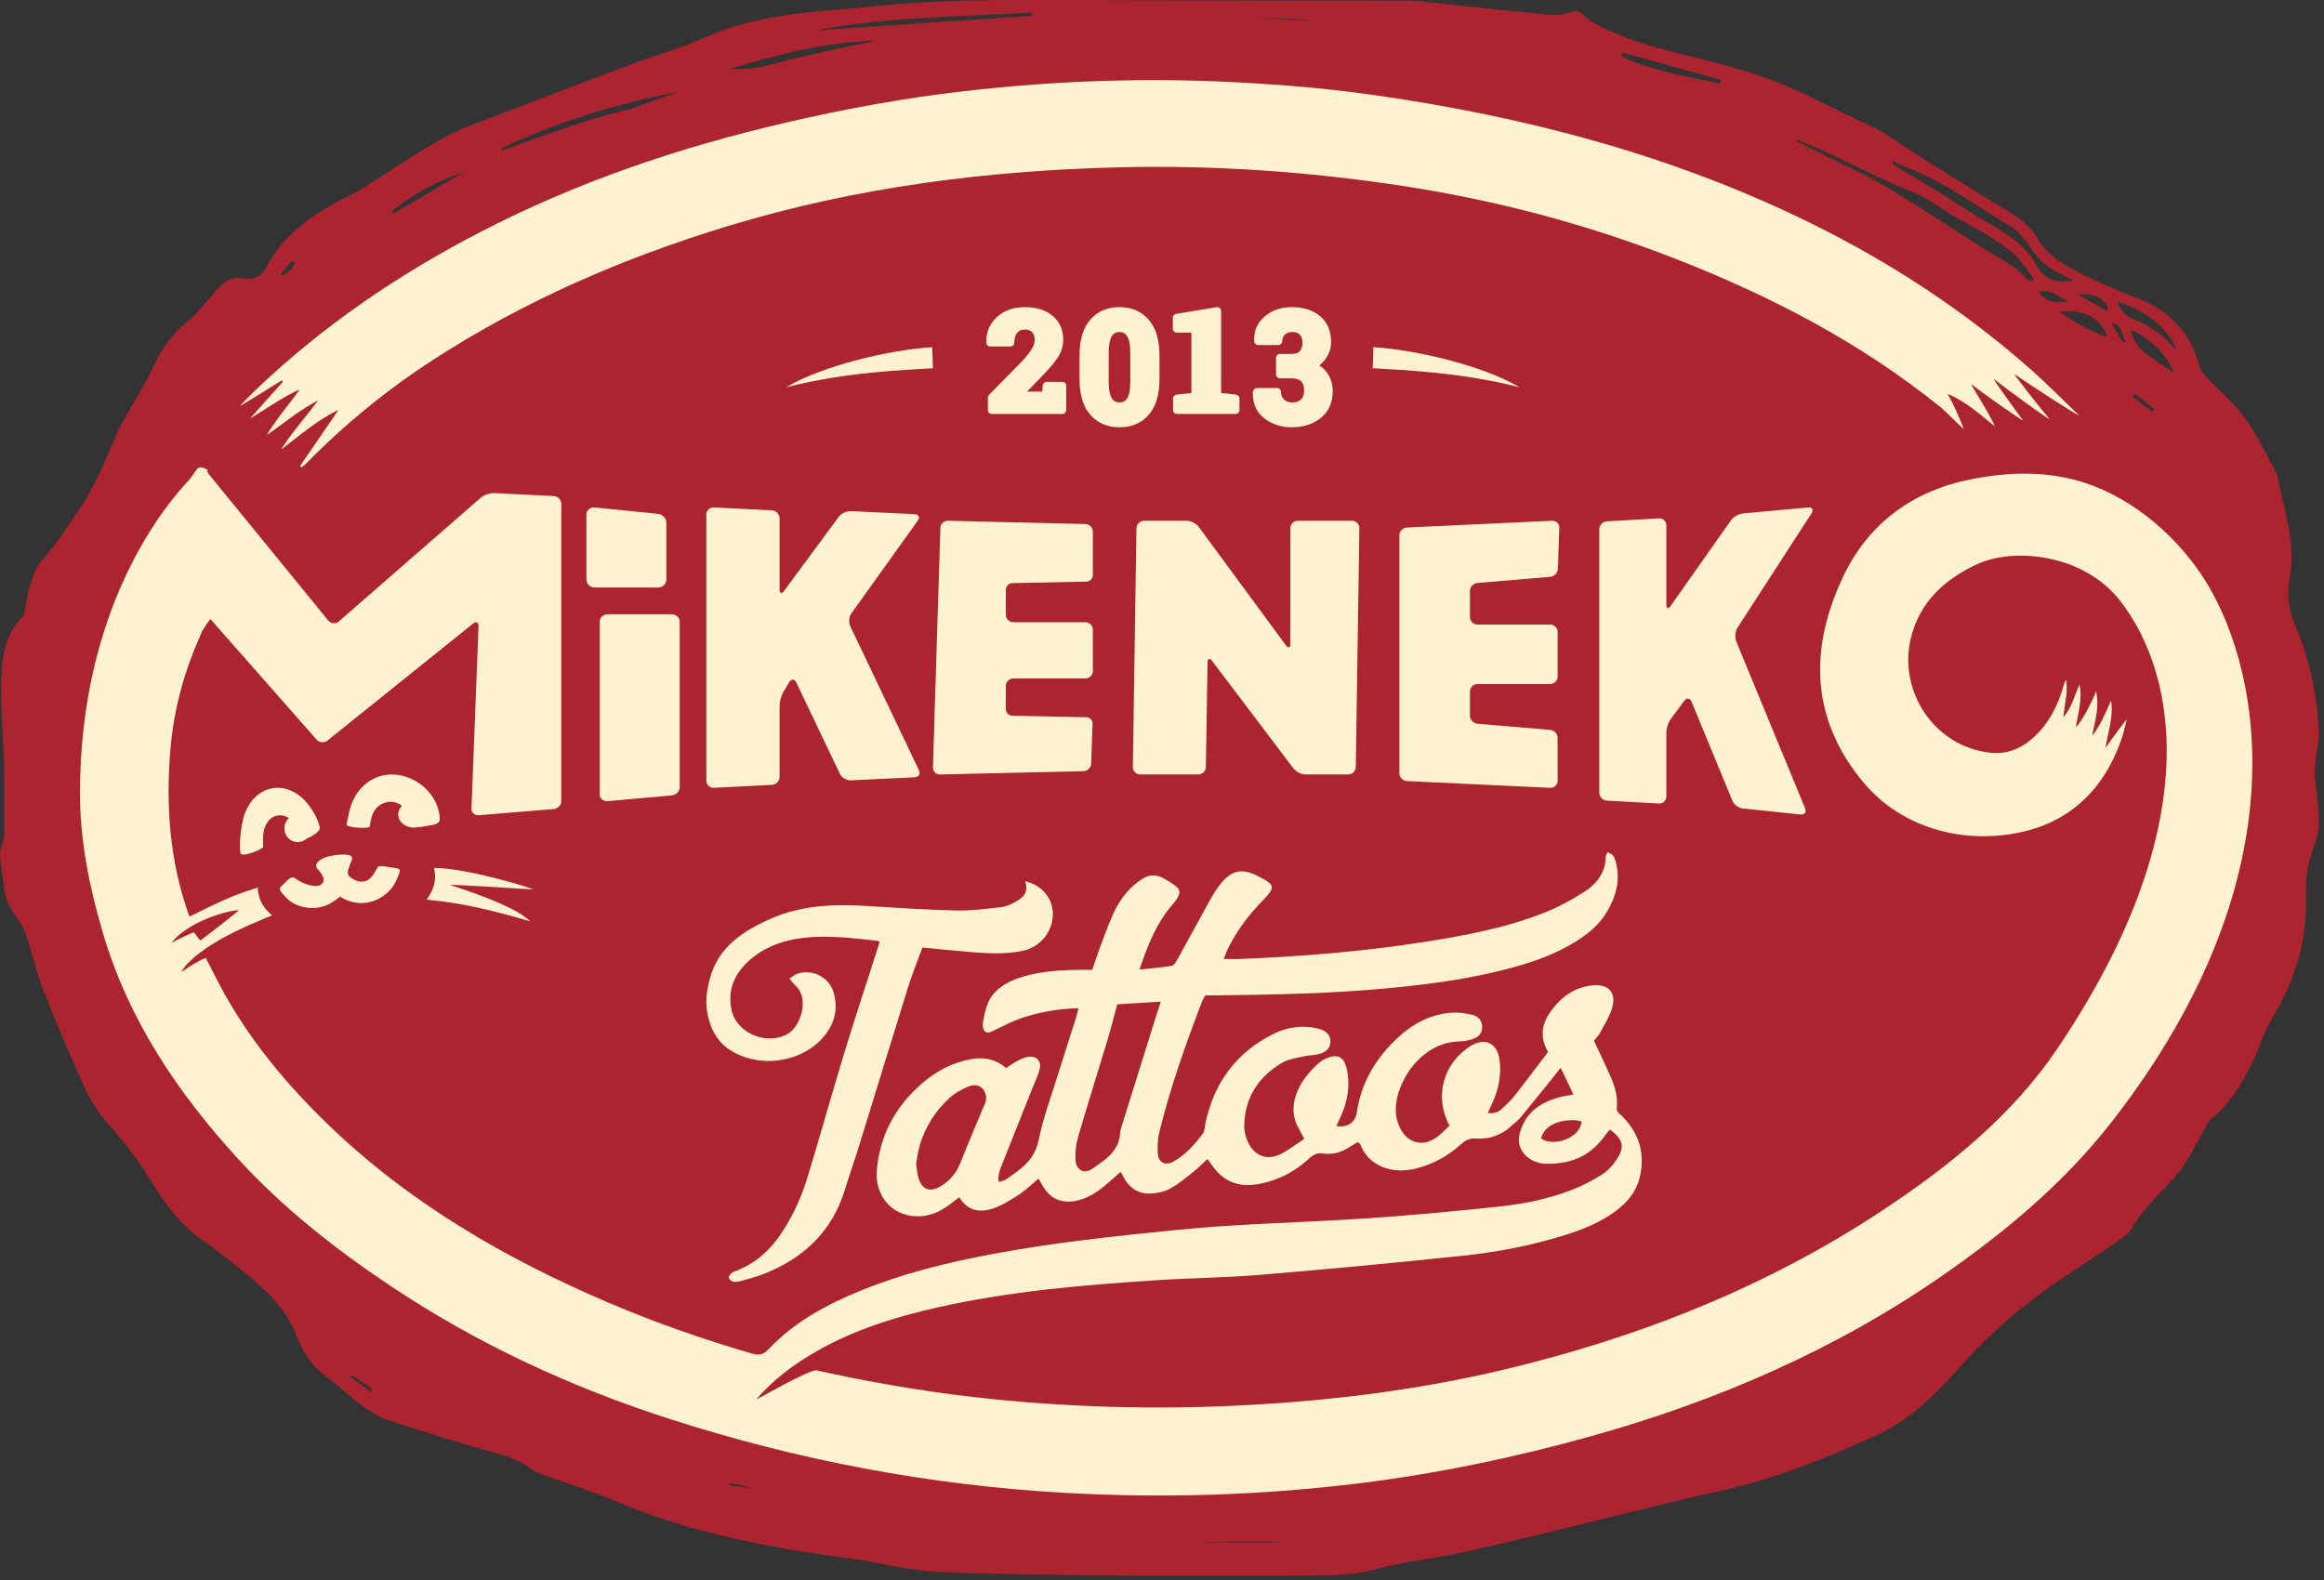
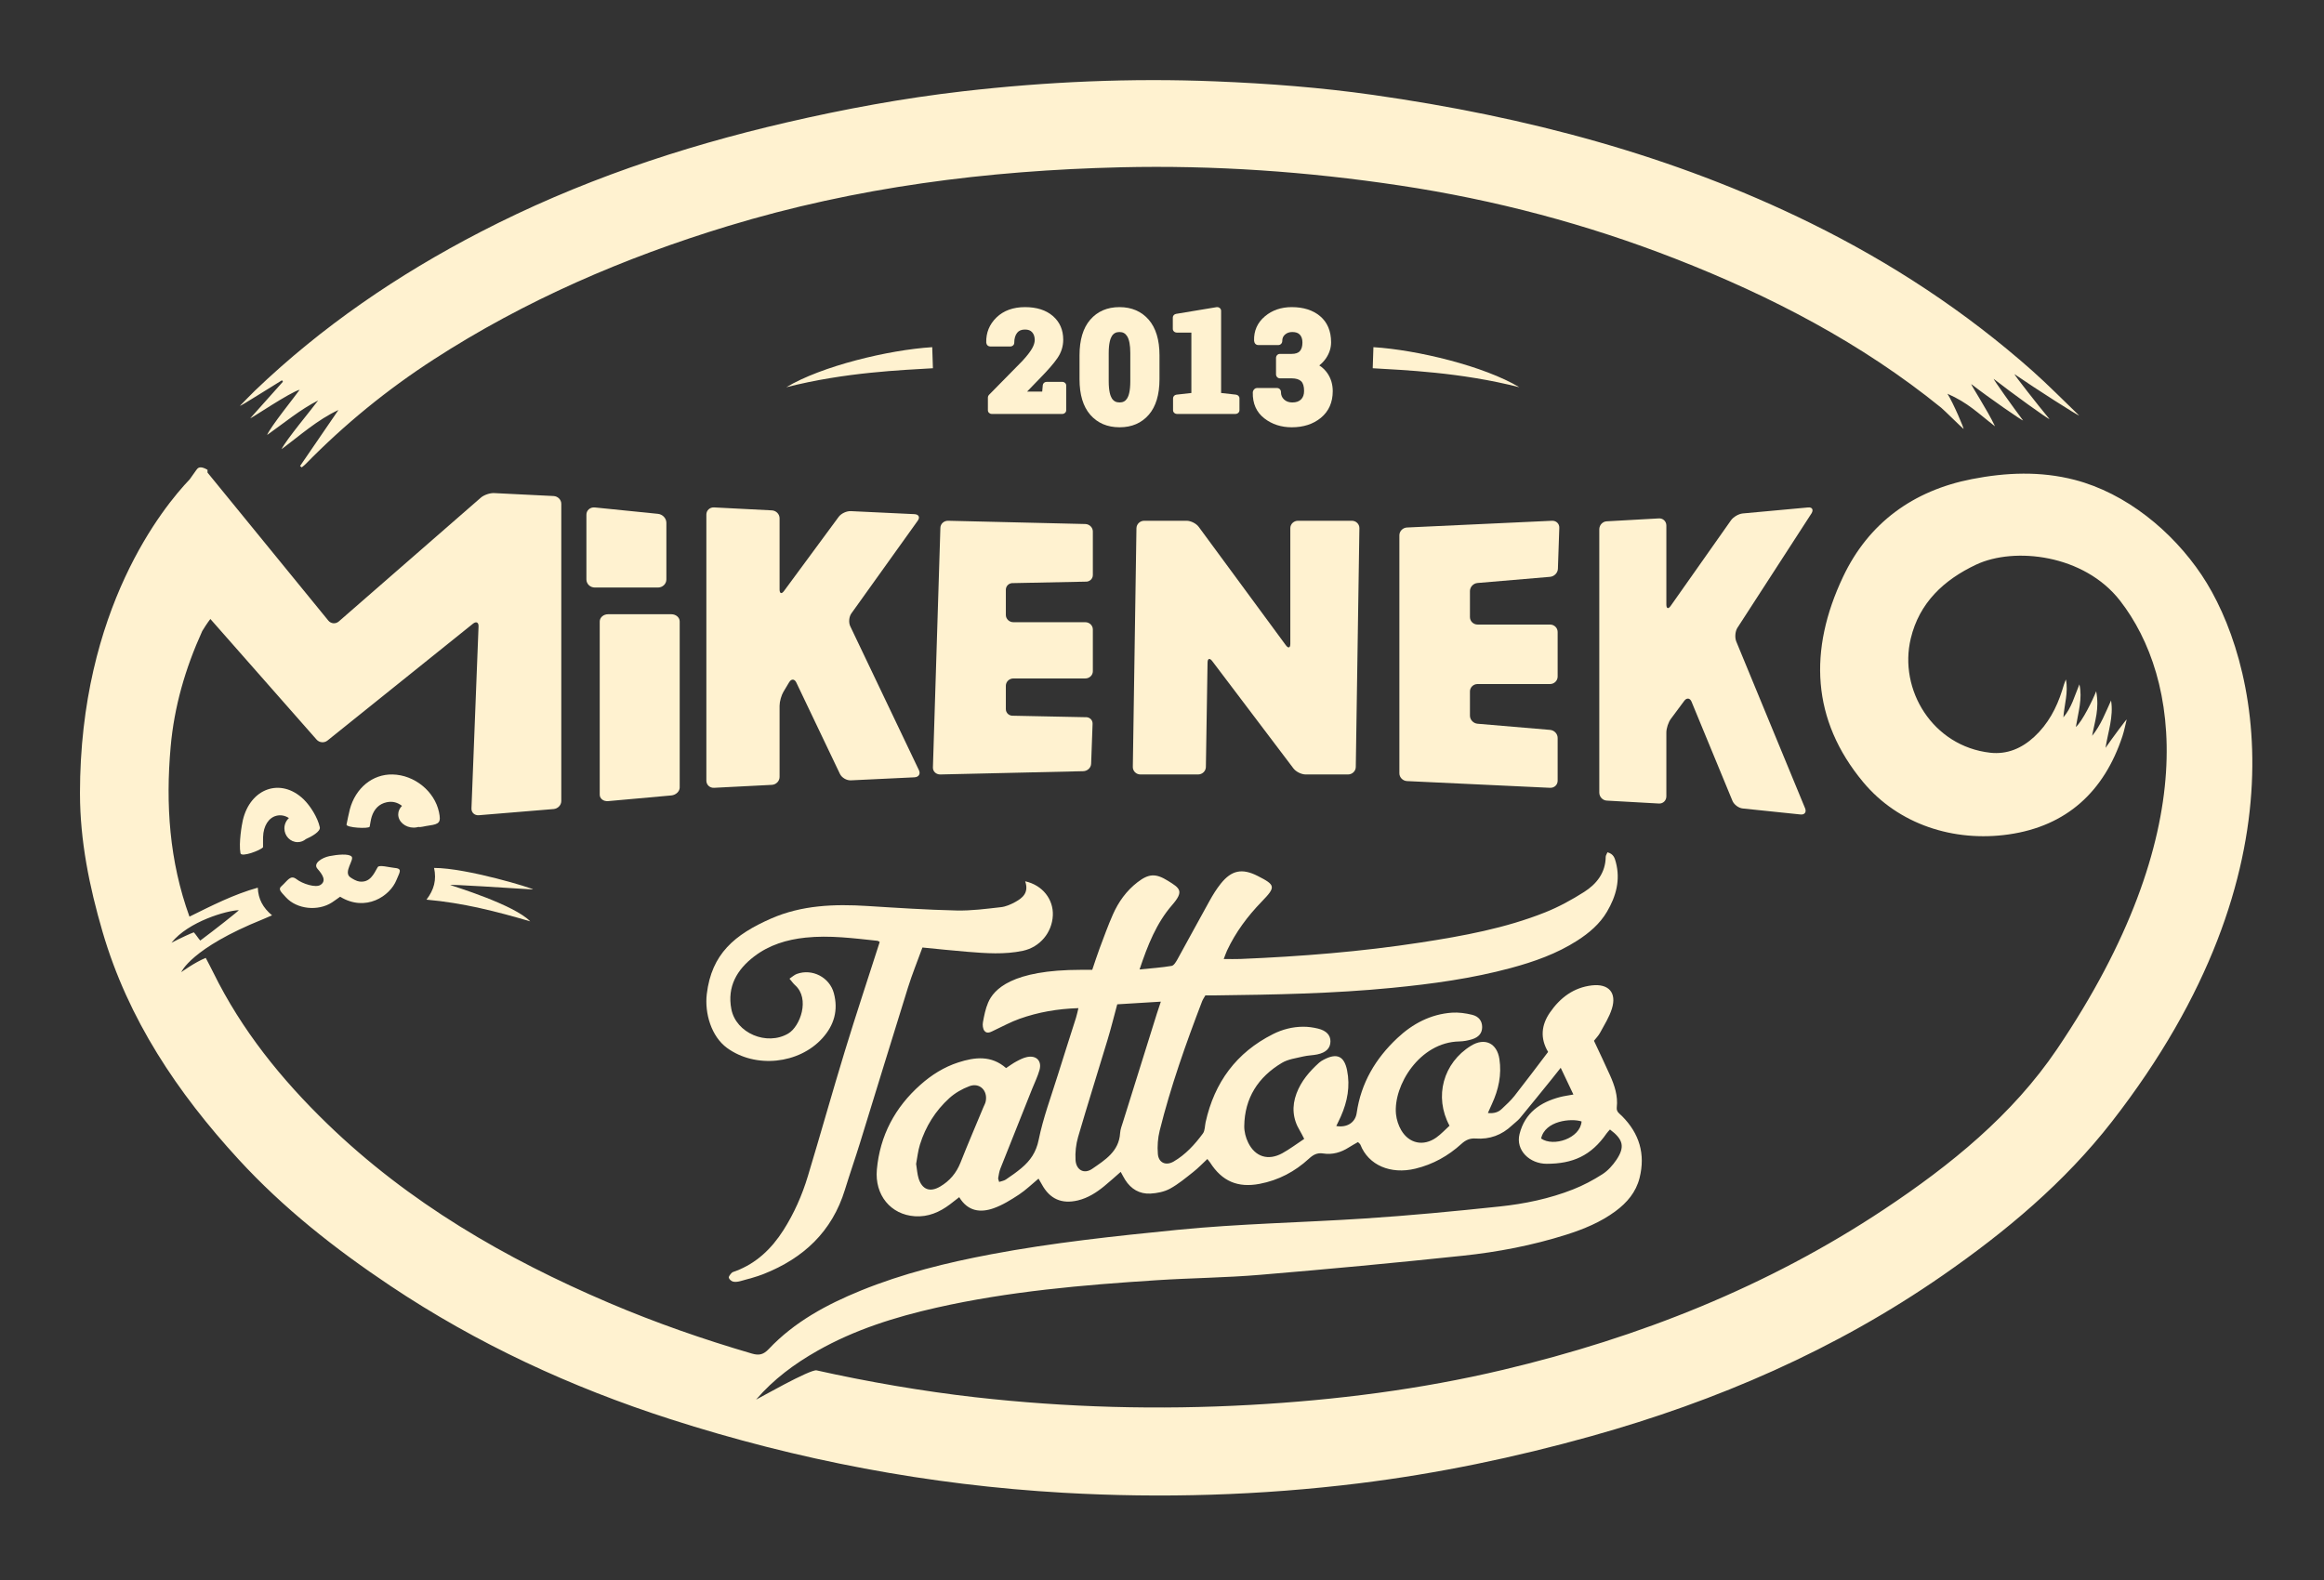
<svg xmlns="http://www.w3.org/2000/svg" xmlns:ns1="http://www.bohemiancoding.com/sketch/ns" width="250px" height="170px" viewBox="0 0 250 170">
  <rect x="0" y="0" width="250" height="170" fill="#333333" stroke="none" />
  <title>logotype</title>
  <desc>Created with Sketch.</desc>
  <defs />
  <g id="Page-1" stroke="none" stroke-width="1" fill="none" fill-rule="evenodd" ns1:type="MSPage">
    <g id="Desktop-Copy-3" ns1:type="MSArtboardGroup" transform="translate(-376, -67)">
      <g id="Welcome&amp;Menu" ns1:type="MSLayerGroup" transform="translate(-39, 0)">
        <g id="Menu" transform="translate(55, 85)" ns1:type="MSShapeGroup">
          <g id="logotype" transform="translate(360, -18)">
-             <path d="M249.204,80.889 C249.267,80.318 249.476,79.751 249.458,79.186 C249.339,75.059 248.515,71.075 246.897,67.267 C246.212,65.658 245.971,63.935 246.293,62.27 C247.051,58.364 245.654,54.77 244.949,51.07 C244.937,51.016 244.906,50.963 244.88,50.912 C244.034,49.341 243.234,47.739 242.321,46.205 C241.783,45.298 241.122,44.445 240.411,43.662 C239.422,42.576 238.318,41.594 237.299,40.534 C236.991,40.213 236.681,39.808 236.581,39.39 C235.702,35.766 233.347,33.427 230.007,32.117 C227.624,31.183 225.286,30.208 223.024,28.99 C221.458,28.146 220.081,27.213 219.175,25.654 C218.431,24.372 217.309,23.5 216.047,22.743 C213.281,21.085 210.544,19.375 207.815,17.657 C206.182,16.631 204.59,15.545 202.972,14.497 C202.585,14.247 202.182,14.017 201.767,13.817 C199.54,12.735 197.289,11.703 195.079,10.585 C191.562,8.804 187.855,7.59 184.044,6.615 C179.781,5.525 175.44,4.645 171.519,2.507 C171.179,2.321 170.826,2.106 170.569,1.825 C170.115,1.329 169.588,1.041 168.958,1.297 C167.564,1.864 166.174,1.542 164.775,1.391 C163.717,1.274 162.654,1.202 161.594,1.091 C159.077,0.825 156.56,0.549 154.043,0.279 C153.357,0.205 152.668,0.081 151.98,0.08 C146.44,0.064 140.9,0.083 135.36,0.07 C126.62,0.051 117.877,-0.008 109.135,0.001 C105.821,0.005 102.502,0.068 99.193,0.258 C95.798,0.453 92.417,0.85 89.027,1.132 C85.255,1.447 81.517,1.966 77.922,3.206 C76.404,3.73 74.953,4.447 73.444,5.005 C71.769,5.624 70.047,6.114 68.374,6.741 C63.497,8.568 58.631,10.429 53.766,12.291 C51.995,12.969 50.183,13.576 48.496,14.429 C46.579,15.399 44.78,16.605 42.936,17.718 C42.516,17.97 42.125,18.268 41.71,18.528 C40.421,19.336 39.18,20.242 37.825,20.915 C34.072,22.781 30.605,24.946 28.609,28.828 C28.017,29.979 26.952,30.082 25.947,29.937 C24.93,29.79 24.267,30.197 23.656,30.826 C23.033,31.465 22.493,32.183 21.893,32.846 C21.391,33.399 20.904,33.984 20.326,34.45 C18.656,35.801 17.382,37.415 16.525,39.404 C16.004,40.61 15.271,41.727 14.632,42.885 C13.936,44.146 13.125,45.357 12.561,46.674 C11.328,49.561 10.168,52.455 8.342,55.064 C7.106,56.832 5.99,58.665 4.524,60.277 C3.887,60.98 3.543,62.005 3.239,62.94 C2.924,63.913 2.832,64.958 2.612,65.964 C2.567,66.177 2.444,66.404 2.29,66.558 C0.552,68.31 0.229,70.626 0.15,72.857 C0.038,76.019 0.357,79.195 0.431,82.365 C0.49,84.87 0.495,87.374 0.445,89.877 C0.431,90.547 -0.021,91.217 0.001,91.879 C0.037,93.069 0.323,94.248 0.425,95.441 C0.561,97.015 1.424,98.224 2.277,99.456 C2.485,99.756 2.659,100.097 2.769,100.446 C3.426,102.53 3.937,104.667 4.729,106.697 C6.089,110.181 7.544,113.633 9.109,117.03 C9.763,118.449 10.642,119.834 11.693,120.983 C13.56,123.017 15.133,125.234 16.57,127.572 C17.861,129.671 19.334,131.645 21.343,133.113 C23.367,134.589 25.374,136.062 27.275,137.71 C29.21,139.387 30.862,141.137 31.834,143.557 C32.503,145.232 33.375,146.831 34.92,147.966 C36.197,148.902 37.337,150.022 38.609,150.966 C39.525,151.647 40.488,152.375 41.549,152.73 C45.294,153.982 49.072,155.138 52.871,156.215 C54.468,156.666 56.023,157.102 57.327,158.178 C57.522,158.338 57.784,158.427 58.025,158.516 C60.967,159.594 63.957,160.553 66.843,161.763 C72.731,164.228 78.889,165.65 85.137,166.756 C87.401,167.158 89.693,167.41 91.968,167.757 C95.036,168.224 98.09,169.006 101.171,169.139 C108.202,169.444 115.246,169.437 120.705,169.529 C128.197,169.529 134.111,169.529 140.026,169.53 C142.851,169.53 145.641,169.502 148.427,168.741 C151.086,168.012 153.867,167.75 156.574,167.179 C159.837,166.49 163.084,165.717 166.328,164.935 C172.539,163.44 178.72,161.795 184.961,160.435 C190.915,159.138 196.483,156.899 201.984,154.356 C205.533,152.711 208.189,150.058 210.68,147.239 C213.216,144.369 216.007,141.805 219.044,139.524 C221.739,137.501 224.629,135.742 227.406,133.83 C228.113,133.343 228.924,132.833 229.335,132.128 C230.651,129.868 232.611,128.2 234.274,126.262 C235.408,124.939 236.121,123.255 237.022,121.735 C237.299,121.269 237.474,120.669 237.874,120.363 C239.958,118.765 241.168,116.541 242.308,114.279 C243.07,112.768 243.51,111.078 244.38,109.643 C246.836,105.589 248.179,101.285 248.075,96.515 C248.036,94.776 248.136,93.023 248.837,91.338 C249.236,90.379 249.459,89.269 249.45,88.233 C249.437,86.596 249.116,84.966 249.019,83.328 C248.97,82.521 249.116,81.7 249.204,80.889 L249.204,80.889 Z M219.292,31.385 C220.461,31.147 220.743,31.423 222.424,32.443 C221.158,32.622 220.086,32.55 219.292,31.385 L219.292,31.385 Z M226.685,36.179 C225.97,36.189 222.767,34.539 221.586,33.522 C224.217,33.273 225.93,34.187 226.685,36.179 L226.685,36.179 Z M230.363,37.656 C229.821,37.191 229.568,36.391 229.183,35.742 C229.266,35.677 229.347,35.611 229.429,35.545 C231.388,36.562 232.941,37.97 233.895,40.154 C232.621,39.27 231.41,38.557 230.363,37.656 L230.363,37.656 Z M231.724,44.006 C231.648,44.099 231.572,44.195 231.496,44.291 C230.799,43.752 230.102,43.215 229.406,42.677 C229.498,42.563 229.589,42.45 229.68,42.337 C230.362,42.894 231.043,43.449 231.724,44.006 L231.724,44.006 Z M234.174,37.682 C234.038,37.559 233.883,37.451 233.767,37.311 C232.566,35.891 231.036,34.926 229.34,34.252 C228.498,33.918 228.101,33.333 227.758,32.43 C230.631,33.418 232.945,34.871 234.174,37.682 L234.174,37.682 Z M228.659,36.721 C228.572,36.776 228.487,36.832 228.402,36.887 C227.98,36.184 227.556,35.482 227.133,34.779 C228.363,34.949 228.194,36.044 228.659,36.721 L228.659,36.721 Z M226.797,33.172 C226.746,33.264 226.697,33.357 226.644,33.448 C225.601,32.861 224.561,32.272 223.518,31.682 C224.945,31.551 226.174,31.789 226.797,33.172 L226.797,33.172 Z M203.655,17.342 C204.247,17.611 204.828,17.909 205.434,18.145 C209.342,19.661 212.653,22.232 216.234,24.318 C217.196,24.879 217.944,25.929 218.584,26.891 C219.355,28.051 220.37,28.826 221.571,29.428 C222.004,29.644 222.439,29.858 223.053,30.163 C221.25,30.477 219.935,30.14 219.113,28.607 C217.989,26.506 216.108,25.271 214.107,24.117 C211.763,22.765 209.514,21.256 207.214,19.829 C206.383,19.314 205.518,18.847 204.683,18.336 C204.287,18.095 203.92,17.803 203.541,17.533 C203.579,17.469 203.617,17.405 203.655,17.342 L203.655,17.342 Z M193.407,15.055 C194.48,15.519 195.565,15.961 196.627,16.453 C199.681,17.866 202.667,19.453 205.797,20.675 C207.764,21.442 209.275,22.842 211.098,23.786 C212.908,24.721 214.687,25.777 216.298,27.018 C217.306,27.794 217.979,29.008 218.803,30.025 C218.749,30.107 218.693,30.189 218.64,30.27 C218.419,30.185 218.121,30.163 217.989,30.005 C216.813,28.587 215.162,27.855 213.656,26.905 C210.1,24.665 206.6,22.336 203.011,20.15 C201.273,19.09 199.391,18.268 197.57,17.345 C196.161,16.631 194.746,15.928 193.333,15.22 C193.358,15.166 193.383,15.111 193.407,15.055 L193.407,15.055 Z M174.545,5.662 C178.078,6.639 181.612,7.618 185.144,8.596 C185.109,8.725 185.072,8.856 185.035,8.985 C181.447,8.201 177.787,7.673 174.428,6.075 C174.468,5.938 174.508,5.8 174.545,5.662 L174.545,5.662 Z M141.565,2.176 L139.257,2.176 C137.714,2.051 136.164,1.943 134.603,1.86 C136.925,1.963 139.245,2.078 141.565,2.176 L141.565,2.176 Z M127.032,1.63 C126.543,1.625 126.058,1.618 125.568,1.617 C126.056,1.618 126.543,1.624 127.032,1.63 L127.032,1.63 Z M111.003,1.343 C111.026,1.459 111.05,1.573 111.073,1.688 C103.245,2.219 95.415,2.751 87.585,3.283 C95.329,1.824 103.184,1.822 111.003,1.343 L111.003,1.343 Z M93.889,4.368 C93.807,4.426 93.701,4.485 93.582,4.545 C89.543,5.308 85.588,6.209 81.733,7.246 C80.422,7.399 79.296,7.468 78.553,7.414 C83.55,5.85 88.595,4.612 93.889,4.368 L93.889,4.368 Z M73.029,9.872 C71.299,10.451 69.591,11.059 67.907,11.694 C66.605,12.031 65.311,12.354 64.031,12.73 C60.65,13.726 57.358,15.022 54.025,16.187 C53.997,16.106 53.972,16.022 53.943,15.941 C59.99,13.114 66.312,11.139 73.029,9.872 L73.029,9.872 Z M49.955,18.496 C47.404,19.998 44.852,21.5 42.302,23.002 C42.251,22.914 42.2,22.825 42.149,22.737 C44.476,20.833 47.09,19.442 49.955,18.496 L49.955,18.496 Z M31.38,28.054 C31.469,28.113 31.56,28.175 31.65,28.235 C31.611,29.031 30.908,29.272 30.413,29.687 C30.346,29.633 30.278,29.578 30.211,29.525 C30.601,29.035 30.991,28.544 31.38,28.054 L31.38,28.054 Z M39.872,149.738 C39.123,149.192 38.373,148.645 37.626,148.097 C37.672,148.032 37.72,147.963 37.768,147.896 C38.533,148.417 39.299,148.936 40.063,149.457 C39.999,149.552 39.936,149.646 39.872,149.738 L39.872,149.738 Z M78.491,159.611 C78.8,159.648 79.107,159.686 79.417,159.723 C79.858,159.849 80.299,159.974 80.743,160.097 C79.995,160.015 79.246,159.933 78.496,159.854 C78.495,159.774 78.494,159.692 78.491,159.611 L78.491,159.611 Z M137.532,165.956 L129.12,165.956 C130.124,165.933 131.124,165.904 132.123,165.866 L137.532,165.866 L137.532,165.956 L137.532,165.956 Z" id="Fill-1" fill="#AB2430" />
            <path d="M65.419,86.197 L72.214,85.585 C72.713,85.539 73.117,85.15 73.117,84.731 L73.117,66.862 C73.117,66.434 72.713,66.088 72.214,66.088 L65.419,66.088 C64.921,66.088 64.515,66.438 64.515,66.868 L64.515,85.501 C64.515,85.931 64.918,86.243 65.419,86.197" id="Fill-2" fill="#FFF2D0" />
            <path d="M63.987,63.215 L70.78,63.215 C71.278,63.215 71.684,62.827 71.684,62.344 L71.684,56.248 C71.684,55.768 71.28,55.337 70.78,55.287 L63.987,54.599 C63.49,54.549 63.082,54.904 63.082,55.375 L63.082,62.347 C63.082,62.827 63.486,63.215 63.987,63.215" id="Fill-3" fill="#FFF2D0" />
            <path d="M83.035,54.914 L76.812,54.595 C76.356,54.572 75.985,54.914 75.985,55.362 L75.985,83.997 C75.985,84.445 76.356,84.788 76.812,84.764 L83.035,84.446 C83.491,84.422 83.862,84.039 83.862,83.596 L83.862,75.933 C83.862,75.487 84.051,74.809 84.282,74.425 L84.892,73.405 C85.124,73.02 85.469,73.032 85.662,73.437 L90.353,83.267 C90.546,83.672 91.066,83.983 91.533,83.96 L98.369,83.635 C98.829,83.613 99.046,83.274 98.853,82.869 L91.465,67.382 C91.271,66.981 91.331,66.352 91.586,65.999 L98.73,56.016 C98.989,55.653 98.835,55.342 98.369,55.32 L91.533,54.996 C91.073,54.974 90.49,55.245 90.22,55.609 L84.342,63.582 C84.078,63.944 83.862,63.871 83.862,63.427 L83.862,55.764 C83.862,55.317 83.492,54.937 83.035,54.914" id="Fill-4" fill="#FFF2D0" />
            <path d="M109.017,62.739 L116.747,62.583 C117.195,62.62 117.561,62.296 117.561,61.871 L117.561,57.181 C117.561,56.751 117.188,56.392 116.748,56.382 L101.997,56.031 C101.548,56.02 101.174,56.357 101.16,56.784 L100.358,82.573 C100.343,83.002 100.704,83.338 101.154,83.328 L116.526,82.976 C116.981,82.966 117.36,82.609 117.377,82.179 L117.533,77.877 C117.547,77.447 117.192,77.13 116.747,77.167 L109.017,77.009 C108.567,77.047 108.202,76.726 108.202,76.294 L108.202,73.783 C108.202,73.35 108.57,72.998 109.017,72.998 L116.747,72.998 C117.195,72.998 117.561,72.656 117.561,72.219 L117.561,67.724 C117.561,67.294 117.192,66.946 116.747,66.946 L109.017,66.946 C108.567,66.946 108.202,66.596 108.202,66.163 L108.202,63.454 C108.202,63.022 108.57,62.702 109.017,62.739" id="Fill-5" fill="#FFF2D0" />
            <path d="M158.947,62.726 L166.743,62.065 C167.195,62.027 167.574,61.637 167.589,61.198 L167.739,56.791 C167.756,56.351 167.408,56.011 166.947,56.032 L151.354,56.757 C150.902,56.777 150.536,57.158 150.536,57.592 L150.536,83.203 C150.536,83.644 150.906,84.019 151.358,84.041 L166.741,84.764 C167.195,84.785 167.561,84.451 167.561,84.004 L167.561,79.398 C167.561,78.958 167.205,78.571 166.743,78.532 L158.947,77.871 C158.494,77.832 158.126,77.442 158.126,76.999 L158.126,74.399 C158.126,73.956 158.496,73.599 158.947,73.599 L166.743,73.599 C167.195,73.599 167.561,73.236 167.561,72.8 L167.561,67.995 C167.561,67.554 167.192,67.198 166.743,67.198 L158.947,67.198 C158.494,67.198 158.126,66.838 158.126,66.39 L158.126,63.603 C158.126,63.157 158.484,62.765 158.947,62.726" id="Fill-6" fill="#FFF2D0" />
            <path d="M194.881,55.219 C195.106,54.831 194.935,54.554 194.496,54.599 L187.464,55.246 C187.026,55.291 186.465,55.619 186.206,55.984 L179.718,65.195 C179.463,65.558 179.255,65.493 179.255,65.042 L179.255,56.544 C179.255,56.096 178.898,55.752 178.456,55.777 L172.84,56.091 C172.397,56.115 172.041,56.493 172.041,56.954 L172.041,85.278 C172.041,85.729 172.397,86.116 172.84,86.141 L178.456,86.455 C178.898,86.481 179.255,86.136 179.255,85.685 L179.255,78.814 C179.255,78.365 179.47,77.711 179.736,77.352 L181.181,75.407 C181.446,75.05 181.799,75.096 181.965,75.501 L186.365,86.164 C186.534,86.573 187.027,86.942 187.464,86.987 L193.695,87.634 C194.134,87.679 194.348,87.377 194.179,86.965 L186.78,69.033 C186.608,68.618 186.652,67.969 186.879,67.581 L194.881,55.219" id="Fill-7" fill="#FFF2D0" />
            <path d="M122.679,83.328 L128.882,83.328 C129.338,83.328 129.714,82.968 129.72,82.524 L129.9,71.285 C129.908,70.84 130.132,70.772 130.402,71.128 L139.143,82.682 C139.411,83.036 140,83.328 140.455,83.328 L145.009,83.328 C145.465,83.328 145.84,82.97 145.846,82.527 L146.235,56.832 C146.243,56.396 145.88,56.031 145.423,56.031 L139.628,56.031 C139.175,56.031 138.804,56.386 138.804,56.827 L138.804,69.284 C138.804,69.721 138.587,69.785 138.32,69.422 L128.951,56.689 C128.682,56.324 128.1,56.031 127.643,56.031 L123.089,56.031 C122.634,56.031 122.26,56.39 122.252,56.832 L121.862,82.527 C121.857,82.964 122.221,83.328 122.679,83.328" id="Fill-8" fill="#FFF2D0" />
            <path d="M236.837,61.867 C233.682,57.156 228.712,53.062 223.167,51.626 C219.492,50.676 215.793,50.833 212.128,51.547 C205.806,52.779 201.008,56.27 198.269,62.05 C194.525,69.951 194.873,77.469 200.422,84.145 C204.218,88.71 210.178,90.621 216.069,89.78 C222.324,88.888 226.352,85.158 228.318,79.208 C228.51,78.622 228.625,78.01 228.775,77.411 C228.731,77.395 227.211,79.432 226.498,80.467 C226.762,78.742 227.378,77.128 227.094,75.366 C226.495,76.679 225.988,78.031 225.058,79.17 C225.363,77.486 225.851,76.312 225.492,74.374 C225.148,75.275 223.994,77.626 223.306,78.222 C223.566,76.621 224.035,75.16 223.688,73.63 C223.171,74.862 222.85,76.157 221.963,77.182 C222.067,75.808 222.513,74.491 222.236,73.107 C222.06,73.492 221.956,73.889 221.833,74.281 C221.231,76.184 220.315,77.907 218.831,79.277 C217.495,80.511 215.922,81.198 214.079,80.988 C207.919,80.287 204.218,74.225 205.549,68.69 C206.467,64.857 209.095,62.392 212.584,60.749 C216.675,58.823 224.187,59.632 228.073,64.646 C234.507,72.943 237.045,89.565 221.281,112.88 C216.486,119.972 209.817,125.374 202.69,130.11 C190.135,138.45 176.327,143.91 161.707,147.382 C152.774,149.503 143.693,150.647 134.526,151.159 C124.617,151.714 114.732,151.447 104.875,150.332 C99.381,149.712 93.243,148.658 87.848,147.445 C87.161,147.293 81.543,150.507 81.331,150.593 C83.214,148.399 85.473,146.732 87.937,145.336 C91.94,143.066 96.279,141.707 100.744,140.697 C108.538,138.937 116.469,138.258 124.421,137.745 C128.122,137.505 131.842,137.477 135.538,137.166 C142.817,136.559 150.092,135.877 157.358,135.109 C161.123,134.712 164.848,133.998 168.473,132.851 C170.36,132.252 172.181,131.508 173.783,130.321 C175.024,129.403 175.989,128.274 176.373,126.742 C177.019,124.164 176.349,121.953 174.482,120.081 C174.22,119.817 173.867,119.64 173.921,119.148 C174.064,117.923 173.683,116.786 173.192,115.689 C172.646,114.464 172.062,113.252 171.469,111.982 C171.682,111.708 171.961,111.43 172.137,111.099 C172.591,110.258 173.117,109.432 173.397,108.529 C173.934,106.814 173.055,105.819 171.249,106.023 C169.274,106.251 167.828,107.353 166.731,108.943 C165.799,110.295 165.664,111.714 166.534,113.181 C165.311,114.788 164.134,116.365 162.922,117.907 C162.52,118.419 162.025,118.863 161.551,119.314 C161.174,119.673 160.715,119.821 160.056,119.754 C160.229,119.365 160.362,119.066 160.497,118.77 C161.205,117.232 161.553,115.634 161.295,113.943 C161.034,112.228 159.712,111.613 158.249,112.513 C155.254,114.351 154.241,117.992 155.929,121.121 C155.47,121.536 155.028,122.024 154.504,122.396 C153.129,123.367 151.581,123.051 150.73,121.599 C150.43,121.084 150.23,120.459 150.17,119.865 C149.873,116.809 152.704,112.129 156.987,112.053 C157.441,112.045 157.91,111.956 158.348,111.823 C159.097,111.591 159.44,111.139 159.44,110.508 C159.44,109.877 159.102,109.364 158.357,109.185 C157.654,109.015 156.902,108.909 156.186,108.958 C153.896,109.122 151.969,110.141 150.317,111.691 C147.969,113.894 146.407,116.524 145.943,119.754 C145.793,120.798 144.88,121.354 143.747,121.154 C143.917,120.799 144.091,120.459 144.244,120.11 C144.946,118.522 145.257,116.876 144.909,115.154 C144.597,113.618 143.808,113.27 142.395,114.017 C142.225,114.106 142.052,114.206 141.912,114.333 C140.867,115.271 139.965,116.325 139.469,117.653 C138.955,119.026 139.05,120.371 139.824,121.645 C139.978,121.895 140.101,122.163 140.298,122.539 C139.477,123.082 138.745,123.641 137.942,124.082 C136.426,124.912 135.022,124.48 134.267,122.932 C134.005,122.398 133.842,121.755 133.848,121.164 C133.887,118.137 135.346,115.881 137.906,114.355 C138.575,113.958 139.431,113.856 140.211,113.667 C140.697,113.55 141.21,113.555 141.699,113.451 C142.66,113.249 143.117,112.774 143.12,112.045 C143.125,111.382 142.686,110.892 141.785,110.672 C141.26,110.545 140.715,110.467 140.181,110.471 C139.046,110.477 137.953,110.754 136.944,111.264 C132.988,113.251 130.641,116.468 129.692,120.741 C129.602,121.153 129.628,121.652 129.398,121.961 C128.526,123.141 127.532,124.236 126.244,124.98 C125.406,125.46 124.629,125.104 124.555,124.153 C124.487,123.327 124.549,122.455 124.751,121.649 C125.934,116.902 127.566,112.297 129.316,107.73 C129.398,107.523 129.532,107.338 129.665,107.099 C130.041,107.099 130.383,107.103 130.732,107.099 C137.072,107.023 143.414,106.909 149.732,106.29 C154.046,105.869 158.331,105.285 162.522,104.154 C165.028,103.477 167.466,102.619 169.668,101.206 C170.948,100.382 172.099,99.411 172.874,98.087 C173.842,96.441 174.329,94.693 173.823,92.778 C173.702,92.331 173.588,91.882 172.919,91.702 C172.835,91.913 172.732,92.047 172.732,92.186 C172.711,93.905 171.755,95.112 170.411,95.969 C169.086,96.812 167.682,97.58 166.223,98.163 C161.928,99.876 157.4,100.703 152.85,101.406 C146.423,102.397 139.949,102.91 133.456,103.18 C132.887,103.205 132.315,103.184 131.641,103.184 C131.783,102.822 131.875,102.539 131.998,102.271 C132.923,100.297 134.211,98.574 135.725,97.01 C137.262,95.423 137.226,95.229 135.289,94.246 C133.629,93.402 132.487,93.62 131.323,95.075 C130.867,95.645 130.477,96.275 130.124,96.913 C128.96,98.998 127.833,101.104 126.676,103.193 C126.518,103.477 126.287,103.881 126.037,103.924 C124.956,104.108 123.856,104.179 122.586,104.309 C123.464,101.678 124.411,99.306 126.095,97.371 C127.4,95.869 126.926,95.566 125.633,94.766 C124.332,93.959 123.583,93.983 122.359,94.928 C121.171,95.845 120.32,97.036 119.72,98.389 C119.191,99.584 118.75,100.817 118.289,102.041 C118.009,102.79 117.769,103.553 117.496,104.348 L116.29,104.348 C108.825,104.348 106.903,106.457 106.294,107.88 C106.011,108.543 105.867,109.275 105.737,109.99 C105.683,110.29 105.726,110.711 105.906,110.925 C106.211,111.283 106.61,111.019 106.962,110.853 C107.864,110.43 108.747,109.947 109.682,109.615 C111.689,108.903 113.766,108.54 116.009,108.471 C115.908,108.874 115.846,109.203 115.745,109.518 C115.095,111.573 114.428,113.622 113.79,115.679 C113.07,117.994 112.21,120.283 111.732,122.646 C111.46,123.984 110.829,124.88 109.879,125.68 C109.349,126.127 108.775,126.525 108.2,126.913 C108.004,127.047 107.742,127.081 107.48,127.17 C107.428,126.961 107.362,126.847 107.379,126.748 C107.439,126.41 107.487,126.057 107.612,125.741 C108.742,122.879 109.887,120.023 111.027,117.165 C111.297,116.487 111.629,115.825 111.823,115.126 C112.097,114.155 111.489,113.529 110.495,113.728 C110.086,113.808 109.697,114.015 109.326,114.212 C108.955,114.409 108.614,114.666 108.227,114.919 C106.645,113.534 104.88,113.728 103.082,114.313 C101.551,114.809 100.211,115.653 99.02,116.711 C96.278,119.144 94.663,122.178 94.327,125.831 C94.076,128.58 95.818,130.693 98.42,130.863 C99.839,130.957 101.069,130.428 102.18,129.591 C102.505,129.346 102.823,129.09 103.186,128.81 C104.117,130.349 105.469,130.501 106.885,130.002 C107.849,129.662 108.752,129.097 109.615,128.531 C110.348,128.047 110.988,127.42 111.717,126.815 C111.859,127.058 111.973,127.247 112.079,127.441 C112.928,129.005 114.213,129.574 115.954,129.157 C117.033,128.897 117.939,128.317 118.783,127.627 C119.374,127.144 119.94,126.627 120.558,126.088 C120.74,126.414 120.878,126.687 121.038,126.944 C121.665,127.94 122.589,128.483 123.748,128.425 C124.462,128.388 125.234,128.235 125.853,127.901 C126.758,127.407 127.564,126.729 128.378,126.086 C128.905,125.669 129.372,125.178 129.88,124.703 C130.038,124.906 130.114,124.991 130.175,125.084 C131.463,127.102 133.154,127.825 135.508,127.375 C137.54,126.988 139.296,126.057 140.803,124.671 C141.256,124.254 141.683,124.006 142.338,124.108 C143.326,124.264 144.254,123.999 145.096,123.458 C145.414,123.253 145.749,123.075 146.082,122.882 C146.195,123.001 146.305,123.072 146.345,123.169 C147.21,125.371 149.593,126.386 152.256,125.742 C154.148,125.285 155.78,124.372 157.199,123.085 C157.666,122.66 158.118,122.452 158.744,122.499 C160.253,122.609 161.557,122.124 162.655,121.084 C162.933,120.819 163.262,120.597 163.506,120.304 C164.662,118.911 165.795,117.498 166.935,116.093 C167.219,115.743 167.494,115.389 167.891,114.889 C168.388,115.937 168.804,116.813 169.256,117.765 C168.668,117.874 168.248,117.926 167.84,118.031 C165.682,118.591 164.035,119.74 163.463,122.013 C163.019,123.775 164.559,125.218 166.382,125.218 C169.183,125.216 171.159,124.359 172.831,121.944 C172.935,121.793 173.072,121.665 173.19,121.529 C174.617,122.595 174.815,123.392 173.893,124.778 C173.493,125.372 172.975,125.955 172.379,126.338 C171.381,126.979 170.31,127.546 169.204,127.98 C166.674,128.976 164.011,129.528 161.32,129.812 C156.479,130.326 151.628,130.789 146.771,131.106 C140.059,131.544 133.33,131.662 126.629,132.328 C119.935,132.996 113.248,133.704 106.633,134.951 C101.842,135.855 97.119,137.018 92.591,138.864 C88.914,140.364 85.456,142.229 82.697,145.15 C82.136,145.745 81.664,145.865 80.893,145.64 C75.661,144.11 70.523,142.321 65.512,140.183 C54.343,135.419 43.974,129.404 35.198,120.904 C30.256,116.117 25.991,110.833 22.943,104.636 C22.692,104.124 22.422,103.623 22.133,103.065 C20.945,103.542 19.499,104.599 19.499,104.599 C19.499,104.599 20.539,102.027 28.274,98.911 C28.573,98.787 28.867,98.655 29.265,98.486 C28.287,97.666 27.781,96.745 27.732,95.508 C25.128,96.237 22.809,97.426 20.381,98.625 C18.209,92.627 17.809,86.538 18.358,80.345 C18.742,76.025 19.927,71.931 21.754,67.901 C22.267,67.054 22.63,66.6 22.63,66.6 L34.057,79.577 C34.355,79.915 34.878,79.961 35.227,79.68 L50.879,67.108 C51.231,66.825 51.497,66.961 51.478,67.405 L50.717,86.976 C50.698,87.432 51.055,87.751 51.512,87.714 L59.554,87.05 C60.012,87.013 60.38,86.624 60.38,86.185 L60.38,54.209 C60.38,53.767 60.009,53.393 59.548,53.37 L53.166,53.054 C52.701,53.03 52.06,53.252 51.719,53.55 L36.449,66.862 C36.104,67.163 35.601,67.118 35.315,66.767 L22.323,50.848 L22.324,50.546 C21.473,50.052 21.261,50.37 21.108,50.586 C20.875,50.917 20.638,51.249 20.402,51.58 C17.606,54.503 8.602,65.465 8.602,85.384 C8.602,85.389 8.603,85.392 8.604,85.395 C8.609,90.454 9.611,95.39 11.03,100.252 C13.778,109.67 19.095,117.584 25.659,124.737 C30.485,129.998 36.062,134.384 41.986,138.344 C51.323,144.587 61.426,149.258 72.106,152.693 C85.85,157.116 99.932,159.783 114.366,160.612 C125.014,161.222 135.627,160.9 146.208,159.596 C154.657,158.55 162.973,156.817 171.167,154.526 C184.697,150.745 197.435,145.238 209.005,137.208 C215.797,132.493 222.094,127.22 227.184,120.682 C248.463,93.332 242.822,70.809 236.837,61.867 L236.837,61.867 Z M106.04,118.489 C105.997,118.71 105.877,118.917 105.788,119.129 C104.964,121.114 104.114,123.089 103.325,125.087 C102.881,126.212 102.159,127.066 101.131,127.67 C100.038,128.313 99.187,127.993 98.812,126.778 C98.669,126.308 98.644,125.803 98.55,125.231 C98.674,124.578 98.745,123.844 98.96,123.156 C99.564,121.21 100.622,119.513 102.131,118.147 C102.739,117.596 103.51,117.155 104.282,116.867 C105.377,116.455 106.264,117.33 106.04,118.489 L106.04,118.489 Z M120.808,120.699 C120.683,121.101 120.517,121.511 120.493,121.924 C120.374,123.893 118.865,124.81 117.495,125.758 C116.622,126.363 115.767,125.894 115.699,124.82 C115.649,123.996 115.745,123.123 115.975,122.329 C116.996,118.826 118.099,115.344 119.151,111.848 C119.517,110.637 119.821,109.407 120.186,108.059 C121.774,107.962 123.229,107.872 124.875,107.773 C124.709,108.277 124.573,108.654 124.455,109.037 C123.238,112.924 122.021,116.81 120.808,120.699 L120.808,120.699 Z M165.783,122.499 C166.204,120.578 169.016,120.296 170.135,120.662 C169.995,122.479 167.108,123.428 165.783,122.499 L165.783,122.499 Z M25.686,97.93 C25.784,97.926 22.99,100.13 21.542,101.2 C21.363,101.007 21.08,100.56 20.85,100.313 C20.503,100.436 19.624,100.83 18.442,101.434 C20.277,99.14 24.402,97.966 25.686,97.93 L25.686,97.93 Z" id="Fill-9" fill="#FFF2D0" />
            <path d="M30.437,41.067 C29.263,42.38 28.09,43.693 26.917,45.007 C26.973,45.063 31.208,42.193 32.235,41.935 C31.867,42.483 29.055,45.965 28.736,46.802 C30.647,45.446 32.295,44.063 34.222,43.088 C33.553,44.005 30.751,47.354 30.286,48.334 C32.284,46.843 34.124,45.18 36.408,44.112 C35.031,46.122 33.654,48.134 32.277,50.144 C32.338,50.191 32.399,50.237 32.462,50.284 C32.599,50.168 32.746,50.062 32.871,49.935 C37.037,45.677 41.631,41.926 46.651,38.676 C56.466,32.326 67.108,27.73 78.307,24.323 C92.067,20.137 106.204,18.339 120.555,18 C130.622,17.762 140.633,18.459 150.593,19.959 C160.789,21.495 170.683,24.11 180.262,27.854 C190.554,31.875 200.25,36.921 208.82,43.869 C209.146,44.135 210.891,45.871 211.214,46.141 C211.361,46.264 210.097,43.302 209.492,42.365 C211.734,43.352 212.731,44.421 214.61,45.868 C213.787,44.116 211.989,41.389 212.062,41.33 C213.996,42.834 217.573,45.298 217.633,45.245 C216.536,43.799 214.422,40.81 214.463,40.76 C216.394,42.275 220.394,45.157 220.465,45.084 C219.168,43.526 216.658,40.307 216.7,40.255 C218.959,41.81 223.594,44.774 223.653,44.702 C221.972,43.088 220.341,41.419 218.599,39.874 C211.412,33.506 203.436,28.27 194.791,24.013 C179.93,16.694 164.098,12.545 147.719,10.214 C142.095,9.413 136.43,8.983 130.752,8.754 C121.654,8.386 112.592,8.786 103.557,9.826 C97.182,10.559 90.885,11.725 84.638,13.169 C73.166,15.822 62.098,19.563 51.651,24.975 C42.784,29.568 34.624,35.133 27.433,42.023 C27.151,42.293 26.076,43.388 25.806,43.671 C25.86,43.731 29.15,41.628 30.334,40.915 C30.368,40.966 30.402,41.016 30.437,41.067" id="Fill-10" fill="#FFF2D0" />
            <path d="M86.905,126.548 C86.287,128.594 85.427,130.551 84.271,132.365 C83.008,134.344 81.382,135.918 79.129,136.765 C78.984,136.819 78.808,136.855 78.708,136.958 C78.567,137.107 78.37,137.336 78.404,137.482 C78.443,137.655 78.689,137.858 78.878,137.9 C79.13,137.954 79.424,137.904 79.682,137.832 C80.507,137.602 81.346,137.394 82.139,137.079 C86.44,135.381 89.511,132.505 90.889,128.015 C91.413,126.311 92.001,124.626 92.528,122.923 C94.247,117.367 95.94,111.804 97.674,106.253 C98.122,104.818 98.693,103.42 99.229,101.947 C100.907,102.109 102.491,102.283 104.079,102.409 C106.066,102.571 108.059,102.718 110.034,102.301 C111.868,101.911 113.172,100.344 113.257,98.497 C113.334,96.772 112.161,95.237 110.281,94.822 C110.7,96.028 110.027,96.608 109.208,97.054 C108.736,97.311 108.206,97.548 107.68,97.606 C106.091,97.785 104.489,98.001 102.898,97.964 C99.697,97.889 96.498,97.683 93.3,97.48 C89.755,97.255 86.237,97.387 82.946,98.833 C79.04,100.549 76.544,102.62 76.03,106.962 C75.788,109.026 76.521,111.52 78.209,112.752 C81.251,114.975 85.942,114.502 88.47,111.7 C89.73,110.308 90.196,108.686 89.696,106.847 C89.236,105.151 87.373,104.187 85.717,104.79 C85.452,104.887 85.229,105.101 84.927,105.301 C85.183,105.601 85.334,105.824 85.528,105.998 C87.168,107.456 86.075,110.448 84.795,111.202 C82.495,112.556 79.171,111.174 78.672,108.568 C78.211,106.161 79.27,104.327 81.123,102.912 C82.737,101.674 84.636,101.094 86.656,100.883 C89.243,100.611 91.801,100.951 94.365,101.222 C94.501,101.236 94.625,101.352 94.632,101.357 C93.368,105.303 92.083,109.164 90.894,113.054 C89.524,117.54 88.262,122.058 86.905,126.548" id="Fill-11" fill="#FFF2D0" />
            <path d="M57.347,95.703 C57.378,95.587 50.209,93.385 46.696,93.385 C46.968,94.68 46.704,95.708 45.878,96.798 C49.827,97.145 53.433,98.074 57.037,99.132 C55.294,97.332 48.802,95.362 48.432,95.223 C48.451,95.132 54.784,95.546 57.347,95.703" id="Fill-12" fill="#FFF2D0" />
            <path d="M45.018,88.975 C45.25,89.031 45.606,88.9 46.184,88.819 C47.269,88.667 47.454,88.471 47.224,87.386 C46.752,85.137 44.587,83.379 42.227,83.329 C40.074,83.284 38.239,84.788 37.628,87.097 C37.579,87.285 37.298,88.557 37.276,88.718 C37.232,89.053 39.647,89.2 39.766,88.948 C39.841,88.58 39.878,88.21 39.989,87.862 C40.246,87.063 40.77,86.488 41.606,86.316 C42.238,86.183 42.781,86.349 43.244,86.707 C42.996,86.955 42.838,87.272 42.838,87.625 C42.838,88.411 43.589,89.049 44.515,89.049 C44.69,89.049 44.857,89.018 45.018,88.975" id="Fill-13" fill="#FFF2D0" />
            <path d="M29.736,87.771 C30.203,87.655 30.67,87.75 31.08,88.019 C30.784,88.29 30.593,88.685 30.593,89.126 C30.593,89.946 31.233,90.61 32.021,90.61 C32.359,90.61 32.664,90.482 32.909,90.279 C33.501,90.025 34.499,89.467 34.402,89.009 C34.181,87.97 33.377,86.693 32.65,85.993 C30.219,83.658 26.937,84.786 26.123,88.249 C26.014,88.71 25.665,90.714 25.869,91.803 C25.956,92.27 28.04,91.492 28.298,91.155 C28.298,90.822 28.288,90.432 28.3,90.048 C28.336,88.862 28.897,87.981 29.736,87.771" id="Fill-14" fill="#FFF2D0" />
            <path d="M35.72,97.093 C36.025,96.893 36.313,96.677 36.589,96.482 C39.332,98.168 41.958,96.418 42.65,94.681 C43.007,93.793 43.352,93.448 42.352,93.371 C41.936,93.339 40.74,93.005 40.62,93.32 C40.201,94.064 39.787,94.996 38.654,94.846 C38.358,94.809 37.923,94.571 37.66,94.375 C36.929,93.829 38.122,92.511 37.829,92.169 C37.538,91.828 36.31,91.941 35.434,92.116 C34.672,92.267 33.625,92.885 34.152,93.478 C34.706,94.102 35.137,94.777 34.477,95.21 C33.957,95.551 32.532,95.089 31.899,94.596 C31.237,94.084 30.956,94.744 30.265,95.361 C29.899,95.686 30.211,95.946 30.768,96.557 C31.929,97.827 34.207,98.076 35.72,97.093" id="Fill-15" fill="#FFF2D0" />
            <path d="M113.753,38.527 C114.166,37.925 114.375,37.258 114.375,36.546 C114.375,35.493 113.998,34.634 113.252,33.994 C112.519,33.364 111.516,33.044 110.268,33.044 C108.997,33.044 107.966,33.416 107.203,34.15 C106.439,34.886 106.065,35.795 106.093,36.853 C106.095,36.892 106.119,36.974 106.131,37.011 C106.186,37.17 106.344,37.278 106.522,37.278 L108.694,37.278 C108.92,37.278 109.106,37.102 109.106,36.886 C109.106,36.426 109.213,36.062 109.423,35.801 C109.612,35.567 109.881,35.457 110.268,35.457 C110.608,35.457 110.856,35.551 111.027,35.743 C111.217,35.955 111.309,36.23 111.309,36.583 C111.309,36.85 111.215,37.152 111.03,37.481 C110.826,37.845 110.47,38.302 109.982,38.833 L106.381,42.494 C106.31,42.567 106.271,42.661 106.271,42.76 L106.271,44.145 C106.271,44.361 106.455,44.538 106.683,44.538 L114.282,44.538 C114.511,44.538 114.694,44.361 114.694,44.145 L114.694,41.477 C114.694,41.262 114.511,41.087 114.282,41.087 L112.587,41.087 C112.371,41.087 112.194,41.243 112.175,41.444 L112.114,42.131 L110.488,42.131 L111.87,40.701 C112.737,39.818 113.372,39.088 113.753,38.527" id="Fill-16" fill="#FFF2D0" />
            <path d="M123.579,44.623 C124.342,43.743 124.73,42.459 124.73,40.805 L124.73,38.221 C124.73,36.573 124.34,35.288 123.573,34.401 C122.791,33.501 121.732,33.044 120.425,33.044 C119.111,33.044 118.054,33.502 117.276,34.404 C116.513,35.288 116.128,36.573 116.128,38.221 L116.128,40.805 C116.128,42.459 116.515,43.743 117.281,44.625 C118.061,45.52 119.122,45.974 120.44,45.974 C121.748,45.974 122.805,45.519 123.579,44.623 L123.579,44.623 Z M119.603,42.857 C119.45,42.612 119.268,42.097 119.268,41.031 L119.268,37.979 C119.268,36.926 119.45,36.413 119.601,36.169 C119.791,35.865 120.053,35.724 120.425,35.724 C120.794,35.724 121.055,35.867 121.248,36.174 C121.475,36.532 121.59,37.139 121.59,37.979 L121.59,41.031 C121.59,42.098 121.409,42.614 121.255,42.859 C121.067,43.162 120.808,43.301 120.44,43.301 C120.06,43.301 119.796,43.161 119.603,42.857 L119.603,42.857 Z" id="Fill-17" fill="#FFF2D0" />
            <path d="M131.205,33.136 C131.106,33.061 130.976,33.029 130.85,33.051 L126.517,33.771 C126.314,33.805 126.163,33.969 126.163,34.16 L126.163,35.388 C126.163,35.607 126.356,35.784 126.596,35.784 L128.16,35.784 L128.16,42.283 L126.568,42.462 C126.351,42.485 126.189,42.654 126.189,42.855 L126.189,44.14 C126.189,44.359 126.382,44.538 126.62,44.538 L132.901,44.538 C133.139,44.538 133.332,44.359 133.332,44.14 L133.332,42.855 C133.332,42.654 133.169,42.485 132.953,42.462 L131.358,42.283 L131.358,33.44 C131.358,33.323 131.303,33.212 131.205,33.136" id="Fill-18" fill="#FFF2D0" />
            <path d="M139.017,43.301 C138.647,43.301 138.356,43.196 138.124,42.977 C137.902,42.765 137.797,42.512 137.797,42.181 C137.797,41.942 137.611,41.749 137.383,41.749 L135.199,41.749 C135.017,41.749 134.842,41.92 134.788,42.1 C134.775,42.138 134.768,42.18 134.767,42.219 C134.739,43.416 135.159,44.361 136.021,45.023 C136.837,45.654 137.826,45.974 138.956,45.974 C140.212,45.974 141.267,45.633 142.088,44.958 C142.936,44.261 143.368,43.294 143.368,42.087 C143.368,41.364 143.176,40.718 142.8,40.166 C142.569,39.829 142.275,39.544 141.92,39.316 C142.206,39.092 142.452,38.829 142.654,38.53 C143.009,37.998 143.19,37.426 143.19,36.827 C143.19,35.622 142.789,34.674 141.998,34.009 C141.233,33.369 140.21,33.044 138.956,33.044 C137.819,33.044 136.848,33.378 136.07,34.035 C135.261,34.718 134.871,35.601 134.906,36.658 C134.907,36.702 134.931,36.792 134.944,36.834 C135.003,37.009 135.162,37.125 135.337,37.125 L137.521,37.125 C137.749,37.125 137.937,36.931 137.937,36.691 C137.937,36.398 138.027,36.181 138.224,36.006 C138.435,35.816 138.696,35.724 139.017,35.724 C139.39,35.724 139.657,35.818 139.834,36.014 C140.018,36.218 140.107,36.492 140.107,36.852 C140.107,37.264 140.016,37.566 139.829,37.779 C139.656,37.977 139.359,38.077 138.947,38.077 L137.683,38.077 C137.454,38.077 137.266,38.271 137.266,38.51 L137.266,40.274 C137.266,40.513 137.454,40.708 137.683,40.708 L138.947,40.708 C139.413,40.708 139.756,40.814 139.972,41.022 C140.179,41.222 140.284,41.573 140.284,42.061 C140.284,42.458 140.178,42.755 139.961,42.973 C139.738,43.195 139.429,43.301 139.017,43.301" id="Fill-19" fill="#FFF2D0" />
            <path d="M147.744,37.354 L147.669,39.621 C150.936,39.82 157.08,40.04 163.439,41.664 C159.666,39.392 152.422,37.641 147.744,37.354" id="Fill-20" fill="#FFF2D0" />
            <path d="M100.283,37.354 C95.603,37.641 88.358,39.392 84.587,41.664 C90.947,40.04 97.091,39.82 100.357,39.621 L100.283,37.354" id="Fill-21" fill="#FFF2D0" />
          </g>
        </g>
      </g>
    </g>
  </g>
</svg>